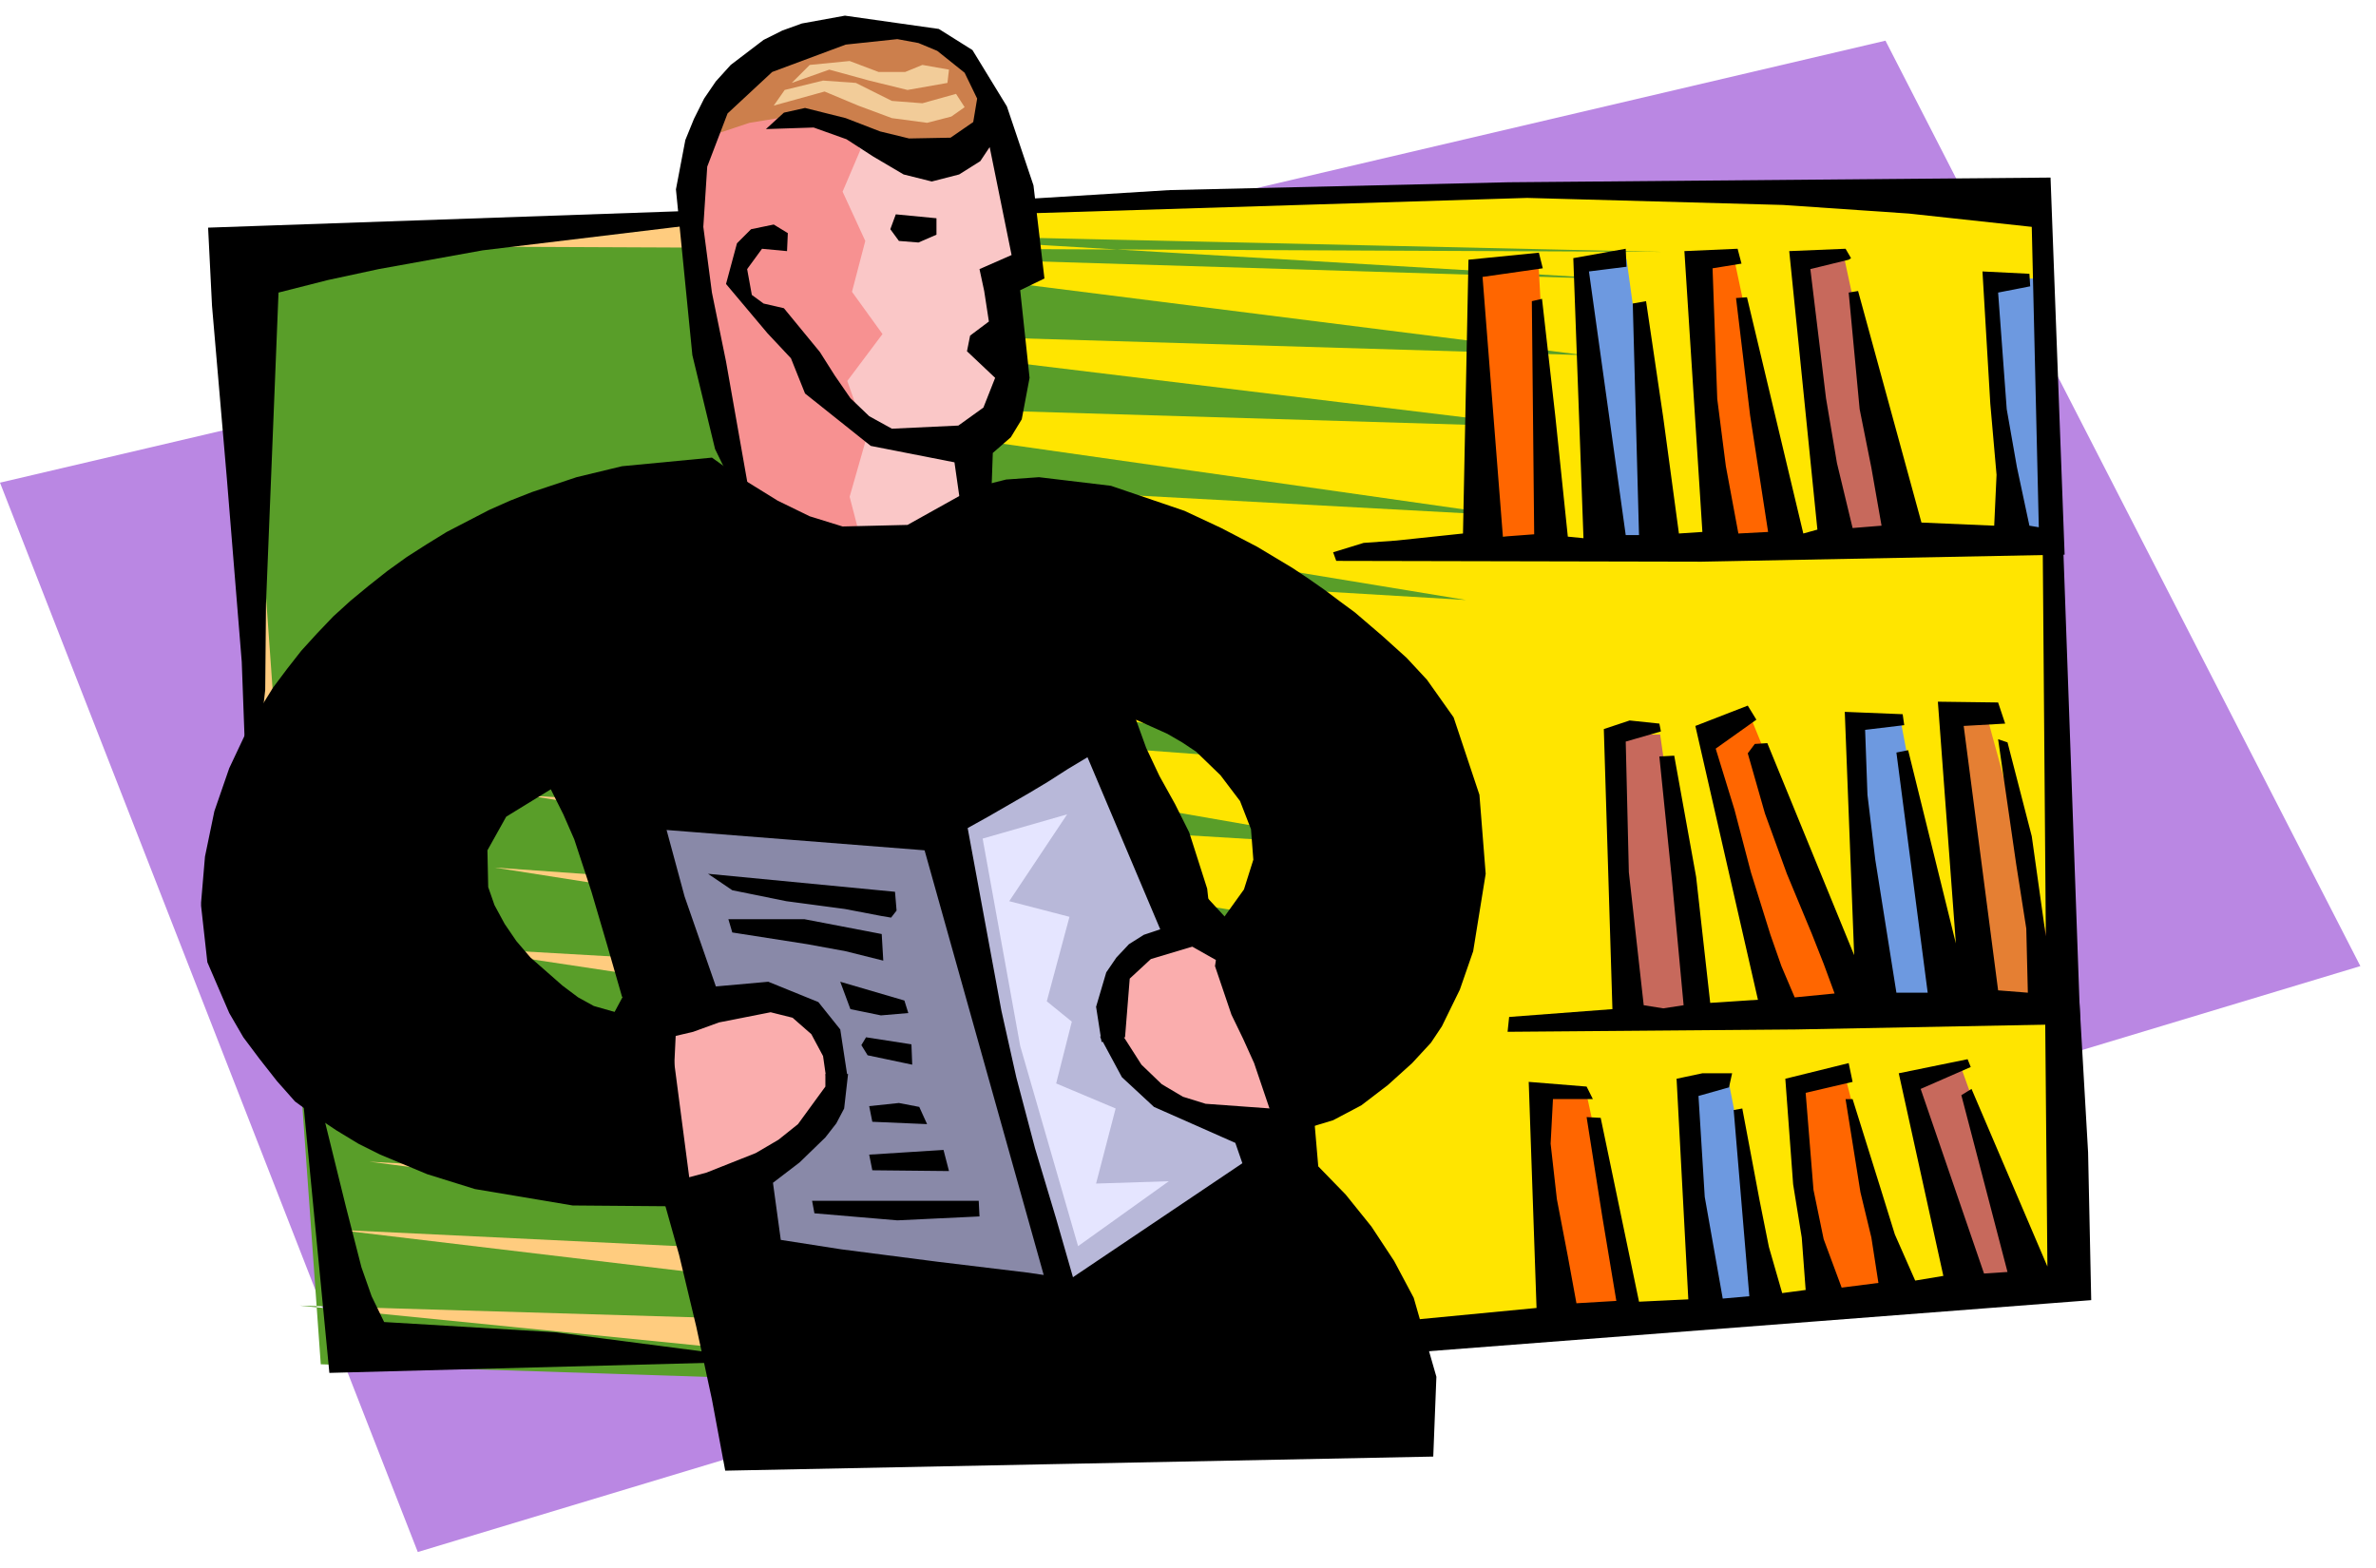
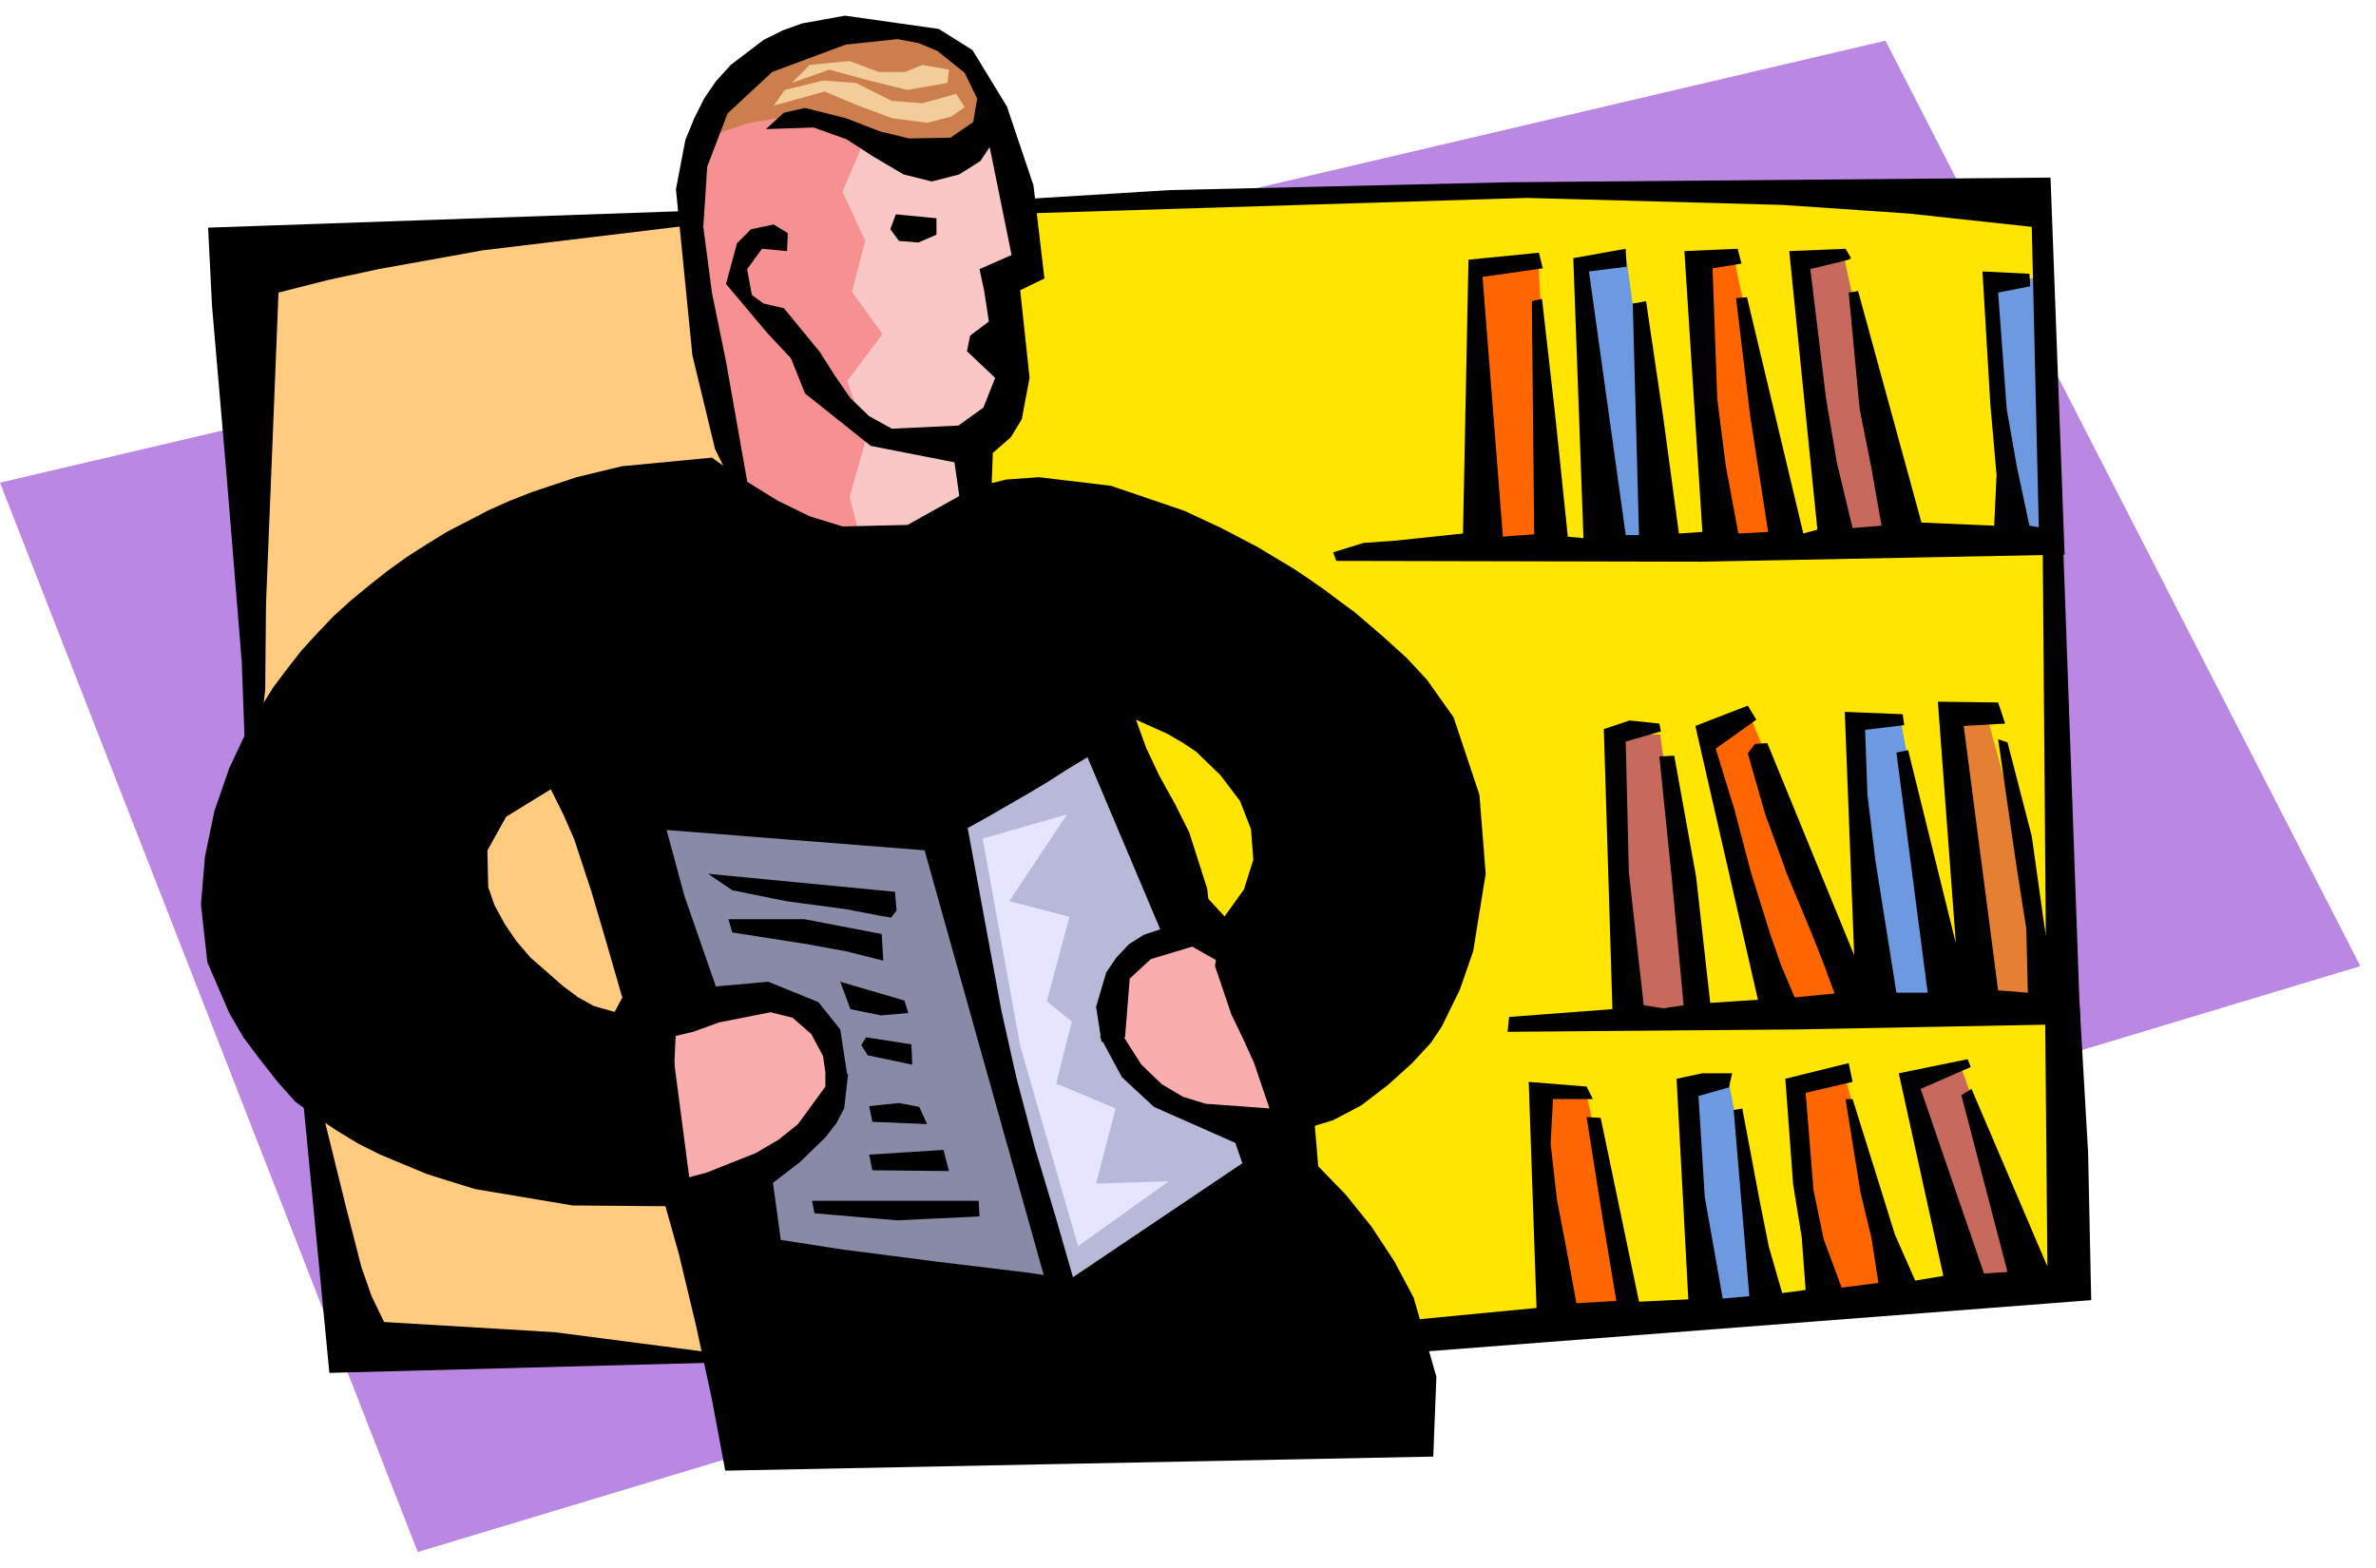
<svg xmlns="http://www.w3.org/2000/svg" width="481.109" height="317.465" fill-rule="evenodd" stroke-linecap="round" preserveAspectRatio="none" viewBox="0 0 3037 2004">
  <style>.pen1{stroke:none}.brush12{fill:#f60}.brush14{fill:#000}.brush15{fill:#f2cc99}</style>
  <path d="m2410 52 607 1183-2483 749L0 617 2410 52z" class="pen1" style="fill:#ba87e3" />
  <path d="m1270 260 230-15 1113 6 9 458 25 932-852 71-150-293-151-309-244-452-8-97 51-40-14-97 20-71 14-25-43-68z" class="pen1" style="fill:#ffe500" />
  <path d="m878 279-300 20-256 40 3 674 130 708 511 20-119-211-34-256-40-580 154-85-49-330z" class="pen1" style="fill:#ffcc7f" />
-   <path d="m410 1744 1071 35-1098-110 1145 34-1098-131 1125 54-1083-141 1115 63-1083-162 1115 85-1083-173 1110 74-1068-161 1104 63-1050-165 1082 77-1038-169 1078 65L736 905l1049 78L785 802l1042 83-995-180 1042 62L871 602l1055 57L908 514l1067 32L953 422l1072 32L994 324l1077 33-980-58 1033 23-1816-8 102 1430z" class="pen1" style="fill:#599e29" />
  <path d="m1566 1203-60-28-77 63-8 54 34 105 79 39h131l-99-233zm-750 108 156-42 82 42 20 66-31 59-62 63-122 31-43-219z" class="pen1" style="fill:#faadad" />
  <path d="m822 1038 366 34 159 595-352-32-29-136 71-48 29-83-43-79-113-26-88-225z" class="pen1" style="fill:#8989a8" />
  <path d="m1500 1195-102-273-202 145 165 614 253-190-29-40-93-32-77-102 11-63 74-59z" class="pen1" style="fill:#b8b8d9" />
  <path d="m929 612-34-199-8-199 20-40 111-20 113 35 94 8 42-37 60 182-43 20 6 131-37 68 3 85-74 51-99 6-108-34-46-57z" class="pen1" style="fill:#fac7c7" />
  <path d="m1256 98 6 65-51 34-114-23-60-25-36 5-114 23 34-51 45-51 80-37 79-9 80 15 51 54z" class="pen1" style="fill:#cc7f4c" />
  <path d="m2343 680-42-347h57l76 353-91-6zm-264 614-17-355h60l51 355h-94zm432 358-77-267 71-25 97 270-91 22z" class="pen1" style="fill:#c7695c" />
  <path d="m2179 1681-17-287 48-9 54 276-85 20zm233-415-40-344 57-3 68 358h-83l-2-11zm170-591-37-319h71l11 330-45-11zm-531 8-26-344 54-8 46 335-28 34-46-17z" class="pen1" style="fill:#6d99e0" />
  <path d="m1986 1678-20-273 62-6 60 276-102 3zm349 0-43-284 66-20 74 287-97 17z" class="pen1 brush12" />
  <path d="m2542 1277-51-366 48 2 80 293 3 86-80-15z" class="pen1" style="fill:#e57f33" />
  <path d="m2287 1289-108-339 57-37 156 381-105-5zm-77-603-40-361 46 3 76 358-79 11-3-11zm-318-3-9-341 83-14 20 364-94-9z" class="pen1 brush12" />
  <path d="m266 291 604-21 4 19-257 31-133 24-65 14-63 16-16 398-1 110-7 61-7 23-11 15-5-135-19-234-19-221-5-100zm120 1101 21 8 35 142 20 78 13 37 16 33 218 13 200 26 1 13-489 13-35-363z" class="pen1 brush14" />
  <path d="m843 1515 60-16 63-25 29-17 25-20 35-48v-16h29l-5 44-10 19-14 18-33 32-34 26 10 73 77 12 124 16 116 14 53 8 220-148-9-26-104-46-41-38-28-52h30l23 36 26 25 27 16 29 9 138 10 6 70 35 36 33 41 29 44 25 47 29 101-4 102-453 9-452 9-17-91-20-93-22-92-25-89zm62-398 239 23 2 24-7 9-12-2-47-9-75-10-69-14-31-21zm26 58h97l99 19 2 34-48-12-49-9-96-15-5-17z" class="pen1 brush14" />
  <path d="M1038 1535h213l1 20-105 5-106-9-3-16zm36-280 82 24 5 16-35 3-39-8-13-35zm101 160 10 22-70-3-4-20 38-4 26 5zm-64 61 95-6 7 27-98-1-4-20zm-4-150 58 9 1 26-57-12-8-13 6-10zm38-1052 52 5v21l-23 10-25-2-11-15 7-19zm34 803 55-34 46 249 19 85 24 91 27 90 25 87-35 6-161-574zm1442-850 18 482-464 9-467-1-4-11 39-12 42-3 85-9 7-350 90-9 5 20-77 11 26 332 40-3-3-298 13-3 17 150 16 154 20 2-13-358 67-12 1 23-48 6 47 337h17l-8-296 17-3 22 149 20 148 30-2-23-359 68-3 5 19-37 6 6 167 11 86 16 86 38-2-23-149-18-150 14-1 72 302 18-5-36-356 72-3 7 12-3 2-49 12 20 165 14 83 20 83 37-3-13-74-15-75-14-149 12-2 81 296 93 4 3-65-8-91-10-169 60 3 1 16-41 8 11 149 13 74 16 75 12 2-9-384-157-17-161-11-327-9-646 20-5-18 194-12 433-10 693-6zm-834 1462 177-17-10-289 74 6 8 16h-51l-3 57 8 71 14 73 11 60 51-3-18-108-20-127 18 1 49 235 63-3-15-282 33-7h38l-4 18-39 11 8 129 23 130 34-3-20-238 11-2 22 117 12 60 17 59 30-4-5-67-11-68-10-135 81-20 5 24-60 14 10 124 13 63 23 62 47-6-9-58-14-58-19-119h9l36 115 18 58 26 59 36-6-57-259 88-18 4 10-64 28 81 236 30-2-59-226 13-8 97 227-3-334 44-3 11 191 4 189-869 67-17-40z" class="pen1 brush14" />
  <path d="m1929 1300 132-10-11-358 33-11 38 4 2 10-45 13 4 167 19 170 25 4 26-4-15-161-16-157 19-1 28 155 18 161 61-4-80-350 67-26 11 18-52 37 24 78 21 80 25 80 14 40 17 40 51-5-14-38-15-38-32-77-28-77-22-77 9-12 16-1 111 271-12-311 74 3 2 14-50 6 3 83 10 83 27 170h40l-40-307 15-3 61 247-23-309 77 1 9 27-53 3 44 338 38 3-2-82-13-83-23-159 12 4 31 120 18 128-4-500 26-4 22 616-363 7-369 3 2-19zm-1065 17-3 63-88-63 29-54 62 54zm642-117 62 35 6-54-48-52-20 71z" class="pen1 brush14" />
  <path d="m1216 149-31 8-45-6-43-16-43-18-65 18 14-20 49-12 42 3 46 23 39 3 43-12 11 17-17 12z" class="pen1 brush15" />
  <path d="m1211 106-51 9-49-12-51-14-48 17 23-23 51-5 37 14h34l22-9 34 6-2 17z" class="pen1 brush15" />
  <path d="m1100 191-23 54 29 63-17 65 39 54-45 60 25 71-22 77 14 54-162-60v-79l-43-148-11-174 23-54 51-17 37-6 82 12 23 28z" class="pen1" style="fill:#f79191" />
  <path d="m864 242 12-63 11-27 13-26 15-22 19-21 42-32 24-12 25-9 55-10 120 17 43 27 44 72 34 101 14 119-31 15 12 112-10 53-14 23-23 20-2 57-38 18-9-63-107-21-84-67-18-45-30-32-53-63 14-52 18-18 29-6 18 11-1 23-32-3-19 26 6 33 15 11 26 6 46 56 19 30 20 29 24 23 29 16 85-4 32-23 15-38-36-34 4-20 24-18-6-39-6-28 41-18-28-138-12 18-27 17-35 9-36-9-39-23-34-22-42-15-61 2 23-21 27-6 52 13 44 17 37 9 53-1 29-20 5-30-16-33-35-28-24-10-27-5-66 7-94 35-57 53-26 68-5 77 11 84 18 88 30 170-24-17-20-41-29-120-21-212z" class="pen1 brush14" />
  <path d="m257 1154 5-59 12-58 19-55 25-53 31-50 18-24 18-23 20-22 21-22 22-20 23-19 24-19 25-18 25-16 26-16 27-14 27-14 27-12 28-11 57-19 58-14 115-11 21 15 21 14 21 13 21 13 41 20 42 13 83-2 86-48 40-10 42-3 92 11 94 32 47 22 46 24 45 27 21 14 20 14 20 15 19 14 35 30 31 28 26 28 34 48 33 99 8 101-16 99-17 49-23 47-14 21-24 26-31 28-17 13-17 13-36 19-33 10-28-4-20-20-20-59-14-31-15-31-21-62 9-59 28-39 12-38-3-39-14-36-25-33-31-30-18-12-19-11-40-18 13 36 17 36 20 36 18 36 23 72 2 18-2 18-12 36-60 18-27 25-6 75-30 6-7-45 13-44 13-19 16-17 19-12 21-7-93-220-25 15-25 16-25 15-26 15-26 15-27 15-27 14-27 14-330-26 23 85 40 115 67-6 64 26 28 35 9 59-27 3-4-28-15-28-24-21-28-7-66 13-33 12-34 8-57-53-19-66-20-68-22-67-14-32-16-32-57 35-24 43 1 47 8 23 13 24 15 22 18 21 41 36 20 15 20 11 35 10 66 49 22 168-27 29-123-1-125-21-61-19-60-25-28-14-28-17-27-18-26-19-23-26-22-28-21-28-18-31-28-65-8-72v-4z" class="pen1 brush14" />
  <path d="m1256 1072 108-31-74 111 77 20-29 108 32 26-20 79 76 32-25 96 93-3-116 83-74-256-48-265z" class="pen1" style="fill:#e5e5ff" />
</svg>